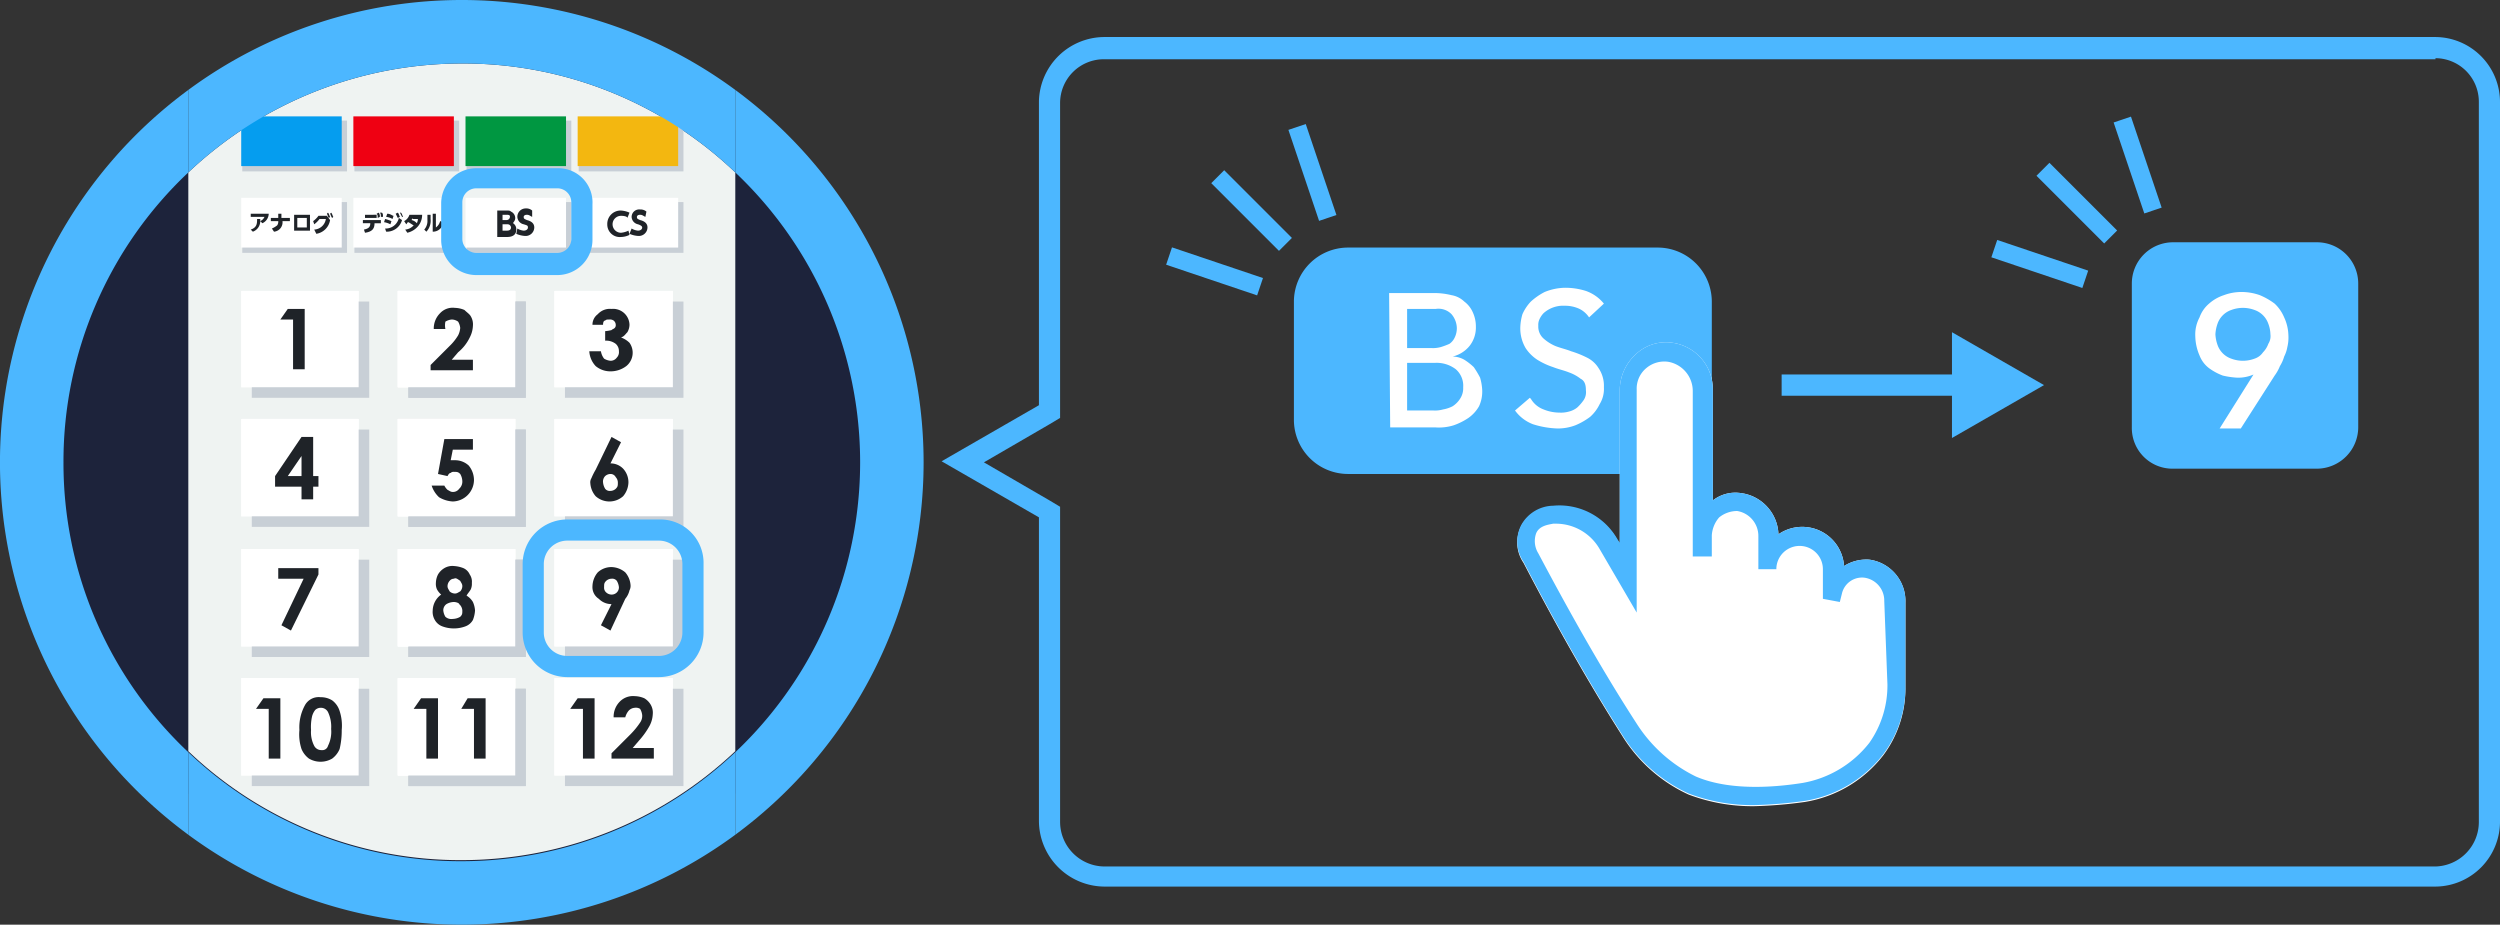
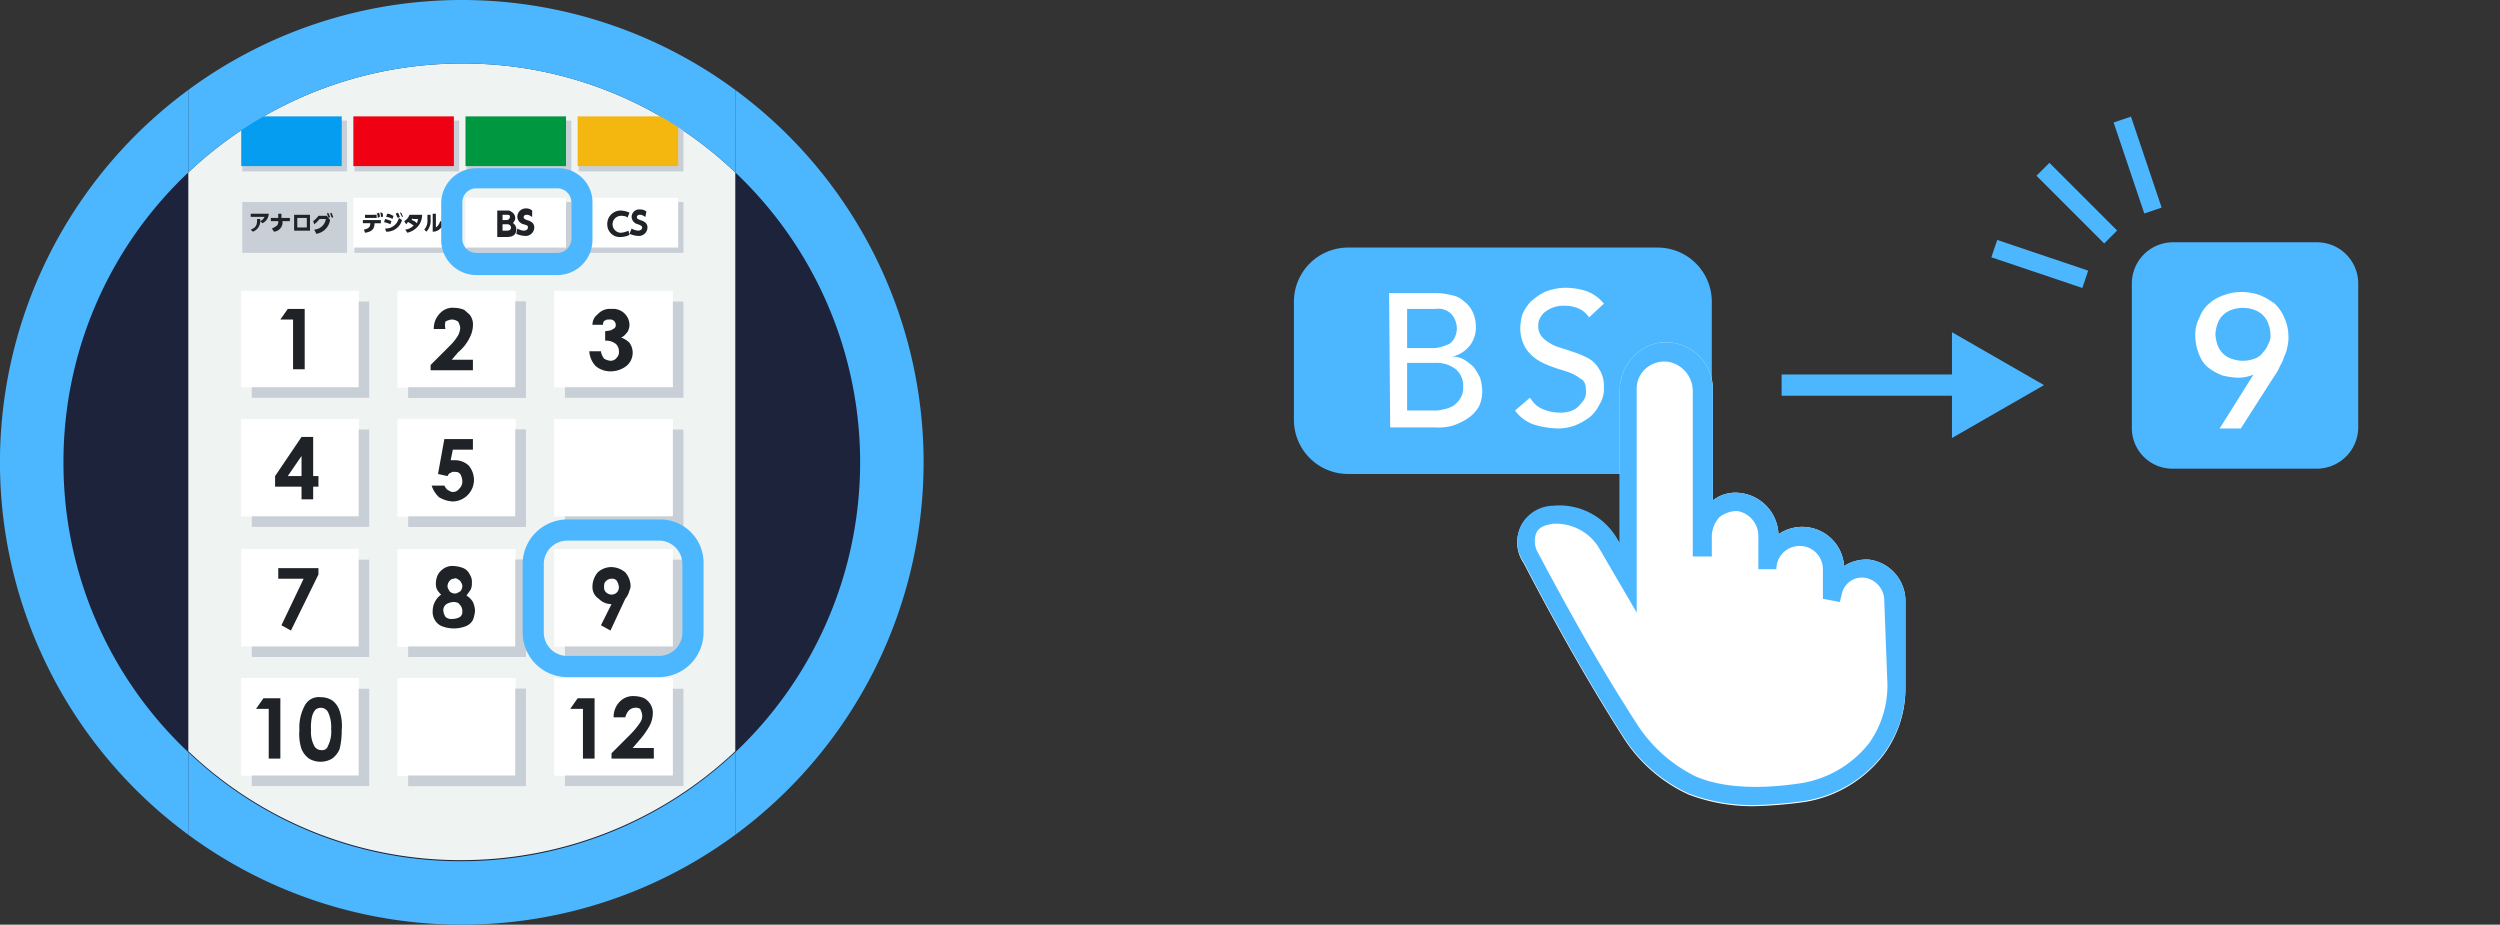
<svg xmlns="http://www.w3.org/2000/svg" width="236.3" height="87.4" viewBox="0 0 236.3 87.4">
  <rect x="0" y="0" width="236.3" height="87.4" fill="#333333" stroke="none" />
  <g id="pct__channel" transform="translate(3 2.9)">
    <path id="パス_1706" data-name="パス 1706" d="M81.3,40.8A40.65,40.65,0,1,1,40.7.1,40.672,40.672,0,0,1,81.3,40.8" fill="#1d233b" fill-rule="evenodd" />
    <path id="パス_1707" data-name="パス 1707" d="M14.8,13.4V68.1A37.223,37.223,0,0,0,40.6,78.4,37.651,37.651,0,0,0,66.5,68.1V13.4A37.223,37.223,0,0,0,40.7,3.1,37.651,37.651,0,0,0,14.8,13.4Z" fill="#eff3f2" />
    <path id="パス_1708" data-name="パス 1708" d="M49.4,70.4H60.6V61.2H49.4" fill="#fff" fill-rule="evenodd" />
    <path id="パス_1709" data-name="パス 1709" d="M50.4,71.4H61.6V62.2H50.4Z" fill="#c8cfd6" fill-rule="evenodd" />
    <path id="パス_1710" data-name="パス 1710" d="M49.4,70.4H60.6V61.2H49.4Z" fill="#fff" fill-rule="evenodd" />
    <path id="パス_1711" data-name="パス 1711" d="M51.6,63.1h1.6v5.7H52.1V64.1H50.9m5.2.8H55a2.035,2.035,0,0,1,.6-1.5,1.741,1.741,0,0,1,1.4-.5,2.388,2.388,0,0,1,.9.2,1.7,1.7,0,0,1,.6.6,1.486,1.486,0,0,1,.2.9,2.607,2.607,0,0,1-.3,1.1,7.574,7.574,0,0,1-1,1.4l-.6.7h2v1h-4v-.5l1.8-1.8a7.294,7.294,0,0,0,.9-1.1,1.078,1.078,0,0,0,.2-.7,1.421,1.421,0,0,0-.2-.6A.749.749,0,0,0,57,64a.864.864,0,0,0-.6.3,1.628,1.628,0,0,0-.3.6" fill="#1f2328" fill-rule="evenodd" />
    <path id="パス_1712" data-name="パス 1712" d="M34.6,70.4H45.7V61.2H34.6" fill="#fff" fill-rule="evenodd" />
    <path id="パス_1713" data-name="パス 1713" d="M35.6,71.4H46.7V62.2H35.6" fill="#c8cfd6" fill-rule="evenodd" />
    <path id="パス_1714" data-name="パス 1714" d="M34.6,70.4H45.7V61.2H34.6" fill="#fff" fill-rule="evenodd" />
    <path id="パス_1715" data-name="パス 1715" d="M36.8,63.1h1.6v5.7H37.3V64.1H36.1" fill="#1f2328" fill-rule="evenodd" />
    <path id="パス_1716" data-name="パス 1716" d="M34.6,70.4H45.7V61.2H34.6" fill="#fff" fill-rule="evenodd" />
    <path id="パス_1717" data-name="パス 1717" d="M35.6,71.4H46.7V62.2H35.6Z" fill="#c8cfd6" fill-rule="evenodd" />
    <path id="パス_1718" data-name="パス 1718" d="M34.6,70.4H45.7V61.2H34.6Z" fill="#fff" fill-rule="evenodd" />
-     <path id="パス_1719" data-name="パス 1719" d="M36.8,63.1h1.6v5.7H37.3V64.1H36.1m5.1-1h1.7v5.7H41.8V64.1H40.6" fill="#1f2328" fill-rule="evenodd" />
    <path id="パス_1720" data-name="パス 1720" d="M19.8,70.4H30.9V61.2H19.8" fill="#fff" fill-rule="evenodd" />
    <path id="パス_1721" data-name="パス 1721" d="M20.8,71.4H31.9V62.2H20.8" fill="#c8cfd6" fill-rule="evenodd" />
    <path id="パス_1722" data-name="パス 1722" d="M19.8,70.4H30.9V61.2H19.8" fill="#fff" fill-rule="evenodd" />
    <path id="パス_1723" data-name="パス 1723" d="M21.9,63.1h1.6v5.7H22.4V64.1H21.2m6.1-.1a.764.764,0,0,0-.5.2,1.628,1.628,0,0,0-.3.6,4.512,4.512,0,0,0-.1,1.3,2.81,2.81,0,0,0,.3,1.5.755.755,0,0,0,.7.4.548.548,0,0,0,.6-.4,2.984,2.984,0,0,0,.3-1.6,3.233,3.233,0,0,0-.3-1.6.755.755,0,0,0-.7-.4m0-1a2.016,2.016,0,0,1,1.1.3,1.978,1.978,0,0,1,.7,1,4.439,4.439,0,0,1,.2,1.8,7.449,7.449,0,0,1-.2,1.8,2.178,2.178,0,0,1-.7.9,2.167,2.167,0,0,1-2.2,0,2.178,2.178,0,0,1-.7-.9,4.439,4.439,0,0,1-.2-1.8,4.352,4.352,0,0,1,.5-2.3,1.482,1.482,0,0,1,1.5-.8" fill="#1f2328" fill-rule="evenodd" />
    <path id="パス_1724" data-name="パス 1724" d="M49.4,58.2H60.6V49H49.4" fill="#fff" fill-rule="evenodd" />
    <path id="パス_1725" data-name="パス 1725" d="M50.4,59.2H61.6V50H50.4Z" fill="#c8cfd6" fill-rule="evenodd" />
    <path id="パス_1726" data-name="パス 1726" d="M49.4,58.2H60.6V49H49.4Z" fill="#fff" fill-rule="evenodd" />
    <path id="パス_1727" data-name="パス 1727" d="M54.8,53.3a.684.684,0,0,0,.7-.7,1.421,1.421,0,0,0-.2-.6.551.551,0,0,0-.5-.2.764.764,0,0,0-.5.2c-.2.2-.2.3-.2.6a.588.588,0,0,0,.2.5.764.764,0,0,0,.5.2Zm-.1,3.4-.9-.5,1-2a1.656,1.656,0,0,1-1.2-.5,1.309,1.309,0,0,1-.6-1.2,2.106,2.106,0,0,1,.5-1.3,1.9,1.9,0,0,1,1.3-.5,2.106,2.106,0,0,1,1.3.5,2.078,2.078,0,0,1,.5,1.2.9.9,0,0,1-.1.5,1.969,1.969,0,0,1-.4.8l-1.4,3Z" fill="#1f2328" fill-rule="evenodd" />
    <path id="パス_1728" data-name="パス 1728" d="M34.6,58.2H45.7V49H34.6" fill="#fff" fill-rule="evenodd" />
    <path id="パス_1729" data-name="パス 1729" d="M35.6,59.2H46.7V50H35.6" fill="#c8cfd6" fill-rule="evenodd" />
    <path id="パス_1730" data-name="パス 1730" d="M34.6,58.2H45.7V49H34.6" fill="#fff" fill-rule="evenodd" />
    <path id="パス_1731" data-name="パス 1731" d="M34.6,58.2H45.7V49H34.6" fill="#fff" fill-rule="evenodd" />
    <path id="パス_1732" data-name="パス 1732" d="M35.6,59.2H46.7V50H35.6Z" fill="#c8cfd6" fill-rule="evenodd" />
    <path id="パス_1733" data-name="パス 1733" d="M34.6,58.2H45.7V49H34.6Z" fill="#fff" fill-rule="evenodd" />
    <path id="パス_1734" data-name="パス 1734" d="M39.9,51.8a.52.52,0,0,0-.4.2.764.764,0,0,0-.2.5c0,.2.1.3.2.5a.764.764,0,0,0,.5.2c.2,0,.3-.1.5-.2a.764.764,0,0,0,.2-.5c0-.2-.1-.3-.2-.5-.3-.2-.4-.3-.6-.2m0,2.2a1.445,1.445,0,0,0-.7.2.713.713,0,0,0-.3.6,1.421,1.421,0,0,0,.2.6.844.844,0,0,0,.7.2,1.445,1.445,0,0,0,.7-.2c.2-.2.2-.3.2-.6a.864.864,0,0,0-.3-.6c0-.1-.3-.2-.5-.2m1.2-.6a1.7,1.7,0,0,1,.6.6,2.354,2.354,0,0,1,.2.8,2.92,2.92,0,0,1-.2.9,1.344,1.344,0,0,1-.7.6,3.125,3.125,0,0,1-2.2,0,1.344,1.344,0,0,1-.7-.6,1.486,1.486,0,0,1-.2-.9,1.9,1.9,0,0,1,.8-1.5,1.756,1.756,0,0,1-.4-.5,1.268,1.268,0,0,1-.1-.6,1.884,1.884,0,0,1,.2-.8,1.7,1.7,0,0,1,.6-.6,1.486,1.486,0,0,1,.9-.2,2.92,2.92,0,0,1,.9.2,1.167,1.167,0,0,1,.6.6,1.2,1.2,0,0,1,.2.8,1.268,1.268,0,0,1-.1.6c-.1.2-.3.4-.4.6" fill="#1f2328" fill-rule="evenodd" />
-     <path id="パス_1735" data-name="パス 1735" d="M19.8,58.2H30.9V49H19.8" fill="#fff" fill-rule="evenodd" />
    <path id="パス_1736" data-name="パス 1736" d="M20.8,59.2H31.9V50H20.8" fill="#c8cfd6" fill-rule="evenodd" />
    <path id="パス_1737" data-name="パス 1737" d="M19.8,58.2H30.9V49H19.8" fill="#fff" fill-rule="evenodd" />
    <path id="パス_1738" data-name="パス 1738" d="M23.3,50.8h3.8v.6l-2.6,5.3-.9-.5,2.1-4.4H23.3" fill="#1f2328" fill-rule="evenodd" />
    <path id="パス_1739" data-name="パス 1739" d="M49.4,45.9H60.6V36.7H49.4" fill="#fff" fill-rule="evenodd" />
    <path id="パス_1740" data-name="パス 1740" d="M50.4,46.9H61.6V37.7H50.4Z" fill="#c8cfd6" fill-rule="evenodd" />
    <path id="パス_1741" data-name="パス 1741" d="M49.4,45.9H60.6V36.7H49.4Z" fill="#fff" fill-rule="evenodd" />
-     <path id="パス_1742" data-name="パス 1742" d="M54.7,41.9a.764.764,0,0,0-.5.2.735.735,0,0,0-.2.6,1.421,1.421,0,0,0,.2.6.551.551,0,0,0,.5.2.764.764,0,0,0,.5-.2c.2-.2.2-.3.2-.6a.764.764,0,0,0-.2-.5.55.55,0,0,0-.5-.3Zm.1-3.5.9.5-1,2a1.656,1.656,0,0,1,1.2.5,1.9,1.9,0,0,1,.5,1.3,2.106,2.106,0,0,1-.5,1.3,1.94,1.94,0,0,1-2.6,0,2.078,2.078,0,0,1-.5-1.2.749.749,0,0,1,.1-.5,5.9,5.9,0,0,1,.4-.8C53.4,41.3,54.8,38.4,54.8,38.4Z" fill="#1f2328" fill-rule="evenodd" />
    <path id="パス_1743" data-name="パス 1743" d="M34.6,45.9H45.7V36.7H34.6" fill="#fff" fill-rule="evenodd" />
    <path id="パス_1744" data-name="パス 1744" d="M35.6,46.9H46.7V37.7H35.6" fill="#c8cfd6" fill-rule="evenodd" />
    <path id="パス_1745" data-name="パス 1745" d="M34.6,45.9H45.7V36.7H34.6" fill="#fff" fill-rule="evenodd" />
    <path id="パス_1746" data-name="パス 1746" d="M34.6,45.9H45.7V36.7H34.6" fill="#fff" fill-rule="evenodd" />
    <path id="パス_1747" data-name="パス 1747" d="M35.6,46.9H46.7V37.7H35.6Z" fill="#c8cfd6" fill-rule="evenodd" />
    <path id="パス_1748" data-name="パス 1748" d="M34.6,45.9H45.7V36.7H34.6Z" fill="#fff" fill-rule="evenodd" />
    <path id="パス_1749" data-name="パス 1749" d="M39,38.6h2.7v1H39.8l-.2,1H40a1.9,1.9,0,0,1,1.3.5,2.168,2.168,0,0,1,.5,1.4,2.051,2.051,0,0,1-2,2,2.836,2.836,0,0,1-1.3-.4,2.589,2.589,0,0,1-.7-1.1H39a1.38,1.38,0,0,0,.3.4c.2.1.3.2.5.2a.713.713,0,0,0,.6-.3.908.908,0,0,0,.3-.7,1.445,1.445,0,0,0-.2-.7c-.2-.2-.3-.2-.6-.2a.367.367,0,0,0-.3.1q-.15,0-.3.3l-.9-.2.6-3.3Z" fill="#1f2328" fill-rule="evenodd" />
    <path id="パス_1750" data-name="パス 1750" d="M19.8,45.9H30.9V36.7H19.8" fill="#fff" fill-rule="evenodd" />
    <path id="パス_1751" data-name="パス 1751" d="M20.8,46.9H31.9V37.7H20.8" fill="#c8cfd6" fill-rule="evenodd" />
    <path id="パス_1752" data-name="パス 1752" d="M19.8,45.9H30.9V36.7H19.8" fill="#fff" fill-rule="evenodd" />
    <path id="パス_1753" data-name="パス 1753" d="M25.5,42.1V40.2l-1.3,1.9Zm0-3.7h1.1v3.7h.5v1h-.5v1.2H25.5V43.1H23v-1l2.5-3.7Z" fill="#1f2328" fill-rule="evenodd" />
    <path id="パス_1754" data-name="パス 1754" d="M49.4,33.7H60.6V24.6H49.4" fill="#fff" fill-rule="evenodd" />
    <path id="パス_1755" data-name="パス 1755" d="M50.4,34.7H61.6V25.6H50.4Z" fill="#c8cfd6" fill-rule="evenodd" />
    <path id="パス_1756" data-name="パス 1756" d="M49.4,33.7H60.6V24.6H49.4Z" fill="#fff" fill-rule="evenodd" />
    <path id="パス_1757" data-name="パス 1757" d="M54,27.8H53a1.231,1.231,0,0,1,.5-1,1.536,1.536,0,0,1,1.3-.5,1.547,1.547,0,0,1,1.7,1.5,1.445,1.445,0,0,1-.2.7c-.2.2-.3.4-.6.5a2.177,2.177,0,0,1,.8.5,1.621,1.621,0,0,1-.3,2.2,2.456,2.456,0,0,1-1.5.5,2.168,2.168,0,0,1-1.4-.5,2.246,2.246,0,0,1-.6-1.4h1.1a1.493,1.493,0,0,0,.3.7,1.421,1.421,0,0,0,.6.2.713.713,0,0,0,.6-.3.735.735,0,0,0,.2-.6.908.908,0,0,0-.3-.7,1.493,1.493,0,0,0-1-.3v-.9a3.536,3.536,0,0,0,.6-.1c.1-.1.2-.1.3-.2a.367.367,0,0,0,.1-.3.52.52,0,0,0-.2-.4.6.6,0,0,0-.4-.1c-.2,0-.3,0-.4.1-.1,0-.2.1-.2.4" fill="#1f2328" fill-rule="evenodd" />
    <path id="パス_1758" data-name="パス 1758" d="M34.6,33.7H45.7V24.6H34.6" fill="#fff" fill-rule="evenodd" />
    <path id="パス_1759" data-name="パス 1759" d="M35.6,34.7H46.7V25.6H35.6" fill="#c8cfd6" fill-rule="evenodd" />
    <path id="パス_1760" data-name="パス 1760" d="M34.6,33.7H45.7V24.6H34.6" fill="#fff" fill-rule="evenodd" />
    <path id="パス_1761" data-name="パス 1761" d="M34.6,33.7H45.7V24.6H34.6" fill="#fff" fill-rule="evenodd" />
    <path id="パス_1762" data-name="パス 1762" d="M35.6,34.7H46.7V25.6H35.6Z" fill="#c8cfd6" fill-rule="evenodd" />
    <path id="パス_1763" data-name="パス 1763" d="M34.6,33.7H45.7V24.6H34.6Z" fill="#fff" fill-rule="evenodd" />
    <path id="パス_1764" data-name="パス 1764" d="M39.1,28.2H38a2.035,2.035,0,0,1,.6-1.5,1.624,1.624,0,0,1,1.4-.5,2.388,2.388,0,0,1,.9.2c.2.2.5.4.6.6a1.486,1.486,0,0,1,.2.9,2.607,2.607,0,0,1-.3,1.1,4.151,4.151,0,0,1-1.1,1.4l-.6.7h2v1h-4v-.5l1.8-1.8a4.82,4.82,0,0,0,.8-1,1.854,1.854,0,0,0,.2-.7,1.421,1.421,0,0,0-.2-.6,1.072,1.072,0,0,0-.6-.2,1.421,1.421,0,0,0-.6.2,1.634,1.634,0,0,0,0,.7" fill="#1f2328" fill-rule="evenodd" />
    <path id="パス_1765" data-name="パス 1765" d="M19.8,33.7H30.9V24.6H19.8" fill="#fff" fill-rule="evenodd" />
    <path id="パス_1766" data-name="パス 1766" d="M20.8,34.7H31.9V25.6H20.8" fill="#c8cfd6" fill-rule="evenodd" />
    <path id="パス_1767" data-name="パス 1767" d="M19.8,33.7H30.9V24.6H19.8" fill="#fff" fill-rule="evenodd" />
    <path id="パス_1768" data-name="パス 1768" d="M24.2,26.3h1.6V32H24.7V27.3H23.5" fill="#1f2328" fill-rule="evenodd" />
    <path id="パス_1769" data-name="パス 1769" d="M19.9,21h9.9V16.2H19.9" fill="#c8cfd6" fill-rule="evenodd" />
-     <path id="パス_1770" data-name="パス 1770" d="M19.8,20.5h9.5V15.8H19.8" fill="#fff" fill-rule="evenodd" />
+     <path id="パス_1770" data-name="パス 1770" d="M19.8,20.5h9.5H19.8" fill="#fff" fill-rule="evenodd" />
    <path id="パス_1771" data-name="パス 1771" d="M20.7,18.8c.6-.2.6-.6.6-1h.3V18a.781.781,0,0,0,.4-.4H20.7v-.3h1.7a1.013,1.013,0,0,1-.6.9l-.2-.2a1.065,1.065,0,0,1-.7,1l-.2-.2Zm3.7-1.1V18h-.7a.89.89,0,0,1-.8,1l-.2-.3a2.186,2.186,0,0,0,.5-.3.6.6,0,0,0,.1-.4h-.7v-.3h.7v-.4h.3v.4Zm.7.9H26v-.9h-.9Zm-.3.3h1.5V17.4H24.8v1.5Zm3.5-1.7c.1.1.1.2.2.4l-.1.1c-.1-.1-.1-.2-.2-.4l.1-.1Zm-.3,0c.1.1.1.2.2.4l-.1.1c-.1-.1-.1-.2-.2-.4l.1-.1Zm-1.3,1.6a1.172,1.172,0,0,0,1.1-1h-.6a2.252,2.252,0,0,1-.5.5l-.1-.3a2.252,2.252,0,0,0,.5-.5h.8l.3.4a1.57,1.57,0,0,1-1.3,1.3l-.2-.4Z" fill="#1f2328" fill-rule="evenodd" />
    <path id="パス_1772" data-name="パス 1772" d="M30.5,21h9.9V16.2H30.5" fill="#c8cfd6" fill-rule="evenodd" />
    <path id="パス_1773" data-name="パス 1773" d="M30.4,20.5h9.5V15.8H30.4" fill="#fff" fill-rule="evenodd" />
    <path id="パス_1774" data-name="パス 1774" d="M33.1,17.2c.1.1.1.2.1.4H33c0-.2,0-.3-.1-.4Zm-.3,0a.6.6,0,0,1,.1.4l-.2.1c0-.2,0-.3-.1-.4l.2-.1Zm-1.3.5h1.1v-.3H31.5S31.5,17.7,31.5,17.7Zm-.1,1.1c.5-.1.6-.3.6-.6h-.7v-.3H33v.3h-.6c0,.5-.2.8-.9.9l-.1-.3Zm3.5-1.6c.1.1.1.2.2.4H35l-.2-.4Zm-.3,0c.1.1.1.2.2.4l-.2.1-.2-.4.2-.1Zm-.5.6a1.421,1.421,0,0,0-.6-.2l.1-.3c.3,0,.5.2.6.2l-.1.3Zm-.7.9a1.27,1.27,0,0,0,1.3-1l.3.2A1.5,1.5,0,0,1,33.5,19l-.1-.3Zm.5-.4a2.073,2.073,0,0,0-.6-.2l.1-.3a3.933,3.933,0,0,1,.6.2l-.1.3Zm2.1-.6-.1.2a.914.914,0,0,1,.5.3,1,1,0,0,0,.1-.4H36Zm-.8.3a1.024,1.024,0,0,0,.5-.6h1.2a1.666,1.666,0,0,1-.4,1.1,1.9,1.9,0,0,1-1,.6l-.2-.3a1.2,1.2,0,0,0,.8-.4c-.2-.1-.3-.2-.5-.3-.1,0-.1.1-.2.2l-.2-.3Zm3,.6a1.007,1.007,0,0,0,.4-.6l.3.1a.988.988,0,0,1-1,.9V17.3h.3v1.3Zm-.5-.8a1.515,1.515,0,0,1-.4,1.2l-.2-.2a1.222,1.222,0,0,0,.3-.9v-.5h.3v.4Z" fill="#1f2328" fill-rule="evenodd" />
    <path id="パス_1775" data-name="パス 1775" d="M41.1,21H51V16.2H41.1" fill="#c8cfd6" fill-rule="evenodd" />
    <path id="パス_1776" data-name="パス 1776" d="M41,20.5h9.5V15.8H41" fill="#fff" fill-rule="evenodd" />
    <path id="パス_1777" data-name="パス 1777" d="M44.5,18.3v.6h.4c.1,0,.4,0,.4-.3a.319.319,0,0,0-.3-.3Zm0-.9v.5h.4a.319.319,0,0,0,.3-.3c0-.1,0-.2-.3-.2Zm.4-.4c.2,0,.3,0,.4.1a.675.675,0,0,1,.4.6c0,.3-.2.4-.2.5a.676.676,0,0,1,.3.6c0,.7-.7.7-.9.7H44V17Zm2.4.6c-.2-.1-.3-.2-.5-.2s-.3.1-.3.2c0,.2.1.2.3.3.4.1.7.3.7.7a.818.818,0,0,1-.9.8,2.353,2.353,0,0,1-.8-.2l.1-.5a1.421,1.421,0,0,0,.6.2c.2,0,.4-.1.4-.3s-.1-.2-.4-.3a.749.749,0,0,1-.6-.7.789.789,0,0,1,.8-.8.845.845,0,0,1,.6.2v.6Z" fill="#1f2328" fill-rule="evenodd" />
    <path id="パス_1778" data-name="パス 1778" d="M51.7,21h9.9V16.2H51.7" fill="#c8cfd6" fill-rule="evenodd" />
    <path id="パス_1779" data-name="パス 1779" d="M51.6,20.5h9.5V15.8H51.6" fill="#fff" fill-rule="evenodd" />
    <path id="パス_1780" data-name="パス 1780" d="M56.5,19.3a1.884,1.884,0,0,1-.8.2,1.182,1.182,0,0,1-1.3-1.2A1.26,1.26,0,0,1,55.7,17a2.353,2.353,0,0,1,.8.2l-.2.5c0-.1-.2-.2-.6-.2a.8.8,0,0,0,0,1.6,1.973,1.973,0,0,0,.7-.2l.1.4ZM58,17.6c-.2-.1-.3-.2-.5-.2s-.3.1-.3.2c0,.2.1.2.3.3.4.1.7.3.7.7a.818.818,0,0,1-.9.8,2.353,2.353,0,0,1-.8-.2l.2-.5a1.421,1.421,0,0,0,.6.2c.2,0,.4-.1.4-.3,0-.1-.1-.2-.4-.3a.749.749,0,0,1-.6-.7.713.713,0,0,1,.8-.7.845.845,0,0,1,.6.2l-.1.5Z" fill="#1f2328" fill-rule="evenodd" />
    <path id="パス_1781" data-name="パス 1781" d="M19.9,13.3h9.9V8.5H19.9" fill="#c8cfd6" fill-rule="evenodd" />
    <path id="パス_1782" data-name="パス 1782" d="M19.8,12.8h9.5V8.1H19.8" fill="#059def" fill-rule="evenodd" />
    <path id="パス_1783" data-name="パス 1783" d="M30.5,13.3h9.9V8.5H30.5" fill="#c8cfd6" fill-rule="evenodd" />
    <path id="パス_1784" data-name="パス 1784" d="M30.4,12.8h9.5V8.1H30.4" fill="#ef0012" fill-rule="evenodd" />
    <path id="パス_1785" data-name="パス 1785" d="M41.1,13.3H51V8.5H41.1" fill="#c8cfd6" fill-rule="evenodd" />
    <path id="パス_1786" data-name="パス 1786" d="M41,12.8h9.5V8.1H41" fill="#009741" fill-rule="evenodd" />
    <path id="パス_1787" data-name="パス 1787" d="M51.7,13.3h9.9V8.5H51.7" fill="#c8cfd6" fill-rule="evenodd" />
    <path id="パス_1788" data-name="パス 1788" d="M51.6,12.8h9.5V8.1H51.6" fill="#f3b710" fill-rule="evenodd" />
    <path id="パス_1789" data-name="パス 1789" d="M59.3,46.2H50.6a4.225,4.225,0,0,0-4.2,4.2v6.5a4.225,4.225,0,0,0,4.2,4.2h8.7a4.225,4.225,0,0,0,4.2-4.2V50.4a4.1,4.1,0,0,0-4.2-4.2m0,2a2.22,2.22,0,0,1,2.2,2.2v6.5a2.22,2.22,0,0,1-2.2,2.2H50.6a2.22,2.22,0,0,1-2.2-2.2V50.4a2.22,2.22,0,0,1,2.2-2.2h8.7M49.7,13H42a3.329,3.329,0,0,0-3.3,3.3v3.5A3.329,3.329,0,0,0,42,23.1h7.7A3.329,3.329,0,0,0,53,19.8V16.4A3.23,3.23,0,0,0,49.7,13m0,1.9A1.324,1.324,0,0,1,51,16.2v3.5A1.324,1.324,0,0,1,49.7,21H42a1.324,1.324,0,0,1-1.3-1.3V16.2A1.324,1.324,0,0,1,42,14.9h7.7" fill="#4cb7ff" fill-rule="evenodd" />
    <path id="パス_1790" data-name="パス 1790" d="M3,40.8A37.508,37.508,0,0,0,14.8,68.2V13.4A37.508,37.508,0,0,0,3,40.8Z" fill="none" />
    <path id="パス_1791" data-name="パス 1791" d="M78.3,40.8A37.508,37.508,0,0,0,66.5,13.4V68.1A37.117,37.117,0,0,0,78.3,40.8Z" fill="none" />
    <path id="パス_1792" data-name="パス 1792" d="M3,40.8A37.508,37.508,0,0,1,14.8,13.4V5.6a43.7,43.7,0,0,0,0,70.4V68.2A37.508,37.508,0,0,1,3,40.8Z" fill="#4cb7ff" />
    <path id="パス_1793" data-name="パス 1793" d="M84.3,40.8A43.744,43.744,0,0,0,66.5,5.6v7.8a37.712,37.712,0,0,1,0,54.8V76A43.744,43.744,0,0,0,84.3,40.8Z" fill="#4cb7ff" />
    <path id="パス_1794" data-name="パス 1794" d="M40.7,3.1A37.223,37.223,0,0,1,66.5,13.4V5.6a43.557,43.557,0,0,0-51.7,0v7.8A37.651,37.651,0,0,1,40.7,3.1Z" fill="#4cb7ff" />
    <path id="パス_1795" data-name="パス 1795" d="M40.6,78.5A37.223,37.223,0,0,1,14.8,68.2V76a43.557,43.557,0,0,0,51.7,0V68.2A37.651,37.651,0,0,1,40.6,78.5Z" fill="#4cb7ff" />
    <path id="パス_1796" data-name="パス 1796" d="M153.7,41.9H124.4a5.121,5.121,0,0,1-5.1-5.1V25.6a5.121,5.121,0,0,1,5.1-5.1h29.3a5.121,5.121,0,0,1,5.1,5.1V36.9a5.169,5.169,0,0,1-5.1,5" fill="#4cb7ff" fill-rule="evenodd" />
    <path id="パス_1797" data-name="パス 1797" d="M130,35.9h2.5a2.769,2.769,0,0,0,.9-.1,3.178,3.178,0,0,0,.9-.3,2.336,2.336,0,0,0,.7-.7,1.8,1.8,0,0,0,.3-1.1,2.06,2.06,0,0,0-.7-1.7,2.986,2.986,0,0,0-2-.6H130Zm0-5.9h2.3a2.768,2.768,0,0,0,.9-.1,6.89,6.89,0,0,0,.8-.3,1.47,1.47,0,0,0,.5-.6,2,2,0,0,0,.2-.9,2.106,2.106,0,0,0-.5-1.3,1.721,1.721,0,0,0-1.5-.5H130V30Zm-1.7-5.2h4.4a6.8,6.8,0,0,1,1.5.2,2.281,2.281,0,0,1,1.2.6,2.539,2.539,0,0,1,.8,1,3.194,3.194,0,0,1,.3,1.4,2.792,2.792,0,0,1-.6,1.8,2.944,2.944,0,0,1-1.6,1h0a2.279,2.279,0,0,1,1.1.3,5.5,5.5,0,0,1,.9.7,8.8,8.8,0,0,1,.6,1,5.019,5.019,0,0,1,.2,1.2,3.339,3.339,0,0,1-.3,1.5,3.46,3.46,0,0,1-1,1.1,6.109,6.109,0,0,1-1.4.7,4.678,4.678,0,0,1-1.7.2h-4.3l-.1-12.7Zm13.4,10a2.335,2.335,0,0,0,1.2,1,4.013,4.013,0,0,0,1.5.3,2.769,2.769,0,0,0,.9-.1,2.01,2.01,0,0,0,.8-.4,4.35,4.35,0,0,0,.6-.7,1.344,1.344,0,0,0,.2-.9c0-.5-.1-.9-.5-1.1a3.88,3.88,0,0,0-1.1-.6c-.5-.2-1-.3-1.5-.5a6.893,6.893,0,0,1-1.5-.7,3.838,3.838,0,0,1-1.1-1.1,3.677,3.677,0,0,1-.5-2,5.02,5.02,0,0,1,.2-1.2,4.184,4.184,0,0,1,.8-1.2,6.014,6.014,0,0,1,1.3-.9,5.33,5.33,0,0,1,1.9-.4,6.448,6.448,0,0,1,2,.3,3.816,3.816,0,0,1,1.7,1.2l-1.4,1.3a2.361,2.361,0,0,0-.9-.8,3.194,3.194,0,0,0-1.4-.3,2.764,2.764,0,0,0-2,.7,2.092,2.092,0,0,0-.4.6,1.268,1.268,0,0,0-.1.6,1.5,1.5,0,0,0,.5,1.2,4.129,4.129,0,0,0,1.1.7c.5.2,1,.3,1.5.5a9.385,9.385,0,0,1,1.5.6,2.66,2.66,0,0,1,1.1,1,2.969,2.969,0,0,1,.5,1.8,2.726,2.726,0,0,1-.4,1.6,3.778,3.778,0,0,1-.9,1.2,6.376,6.376,0,0,1-1.4.8,4.671,4.671,0,0,1-1.7.3,8.519,8.519,0,0,1-2.3-.4,3.708,3.708,0,0,1-1.7-1.3l1.4-1.2Z" fill="#fff" fill-rule="evenodd" />
-     <path id="パス_1798" data-name="パス 1798" d="M112.1,13.8l6.4,6.4m-11,1.1,8.6,2.9m3.5-15.1,2.9,8.6" fill="none" stroke="#4cb7ff" stroke-width="1.73" />
    <path id="パス_1799" data-name="パス 1799" d="M202.4,41.4H216a3.927,3.927,0,0,0,3.9-4V23.9A3.9,3.9,0,0,0,216,20H202.4a3.9,3.9,0,0,0-3.9,3.9V37.5a3.842,3.842,0,0,0,3.9,3.9" fill="#4cb7ff" fill-rule="evenodd" />
    <path id="パス_1800" data-name="パス 1800" d="M211.6,28.7a2.959,2.959,0,0,0-.2-1,2.1,2.1,0,0,0-1.3-1.3,3.125,3.125,0,0,0-2.2,0,2.1,2.1,0,0,0-1.3,1.3,3.553,3.553,0,0,0-.2,1,3.553,3.553,0,0,0,.2,1,2.1,2.1,0,0,0,1.3,1.3,3.125,3.125,0,0,0,2.2,0,1.555,1.555,0,0,0,.8-.6,2.178,2.178,0,0,0,.5-.8,1.344,1.344,0,0,0,.2-.9ZM210,32.5h0a3.653,3.653,0,0,1-1.5.3,7.844,7.844,0,0,1-1.4-.2,5.388,5.388,0,0,1-1.3-.7,2.73,2.73,0,0,1-.9-1.2,4.776,4.776,0,0,1-.4-1.8,3.425,3.425,0,0,1,.4-1.8,3.045,3.045,0,0,1,.9-1.3,3.923,3.923,0,0,1,1.4-.8,4.671,4.671,0,0,1,1.7-.3,5.079,5.079,0,0,1,1.7.3,6.376,6.376,0,0,1,1.4.8,3.805,3.805,0,0,1,.9,1.3,4.256,4.256,0,0,1,.4,1.7,3.749,3.749,0,0,1-.1,1.1,3.178,3.178,0,0,1-.3.9,3.552,3.552,0,0,1-.4.9,4.054,4.054,0,0,1-.5.9l-3.2,5h-2l3.2-5.1Z" fill="#fff" fill-rule="evenodd" />
    <path id="パス_1801" data-name="パス 1801" d="M190.1,13.1l6.4,6.4m-11,1.1,8.6,2.9m3.5-15.1,2.9,8.6" fill="none" stroke="#4cb7ff" stroke-width="1.73" />
    <path id="パス_1802" data-name="パス 1802" d="M173.7,50a3.922,3.922,0,0,0-2.4.6,3.96,3.96,0,0,0-6.2-3,4.079,4.079,0,0,0-3.6-3.9,3.456,3.456,0,0,0-2.6.7V34a4.448,4.448,0,0,0-3.8-4.5,4.151,4.151,0,0,0-3.5,1.1,4.632,4.632,0,0,0-1.5,3.3V48.5l-.2-.3a6.313,6.313,0,0,0-6.1-3.2,3.523,3.523,0,0,0-3,1.8,3.4,3.4,0,0,0,.2,3.5c2.6,5,5.8,10.8,9.3,16.3a14.451,14.451,0,0,0,6.3,5.6,16.922,16.922,0,0,0,6.2,1.1,41.362,41.362,0,0,0,4.8-.4,11.75,11.75,0,0,0,7.4-4.4,10.537,10.537,0,0,0,2.1-6.5V54.1a3.96,3.96,0,0,0-3.4-4.1" fill="#fff" fill-rule="evenodd" />
    <path id="パス_1803" data-name="パス 1803" d="M175.4,61.8a9.438,9.438,0,0,1-1.7,5.5,10.254,10.254,0,0,1-6.3,3.8c-1.9.3-6.6.9-10.1-.6a13.857,13.857,0,0,1-5.6-5c-3.5-5.4-6.7-11.2-9.3-16.1a2.2,2.2,0,0,1-.2-1.9c.3-.7,1.1-.8,1.6-.9h.4a4.771,4.771,0,0,1,4,2.4l3.5,6V33.9a2.518,2.518,0,0,1,.9-2,2.635,2.635,0,0,1,2.1-.6,2.808,2.808,0,0,1,2.3,2.8V49.7h1.8v-2a2.837,2.837,0,0,1,.7-1.7,2.716,2.716,0,0,1,1.7-.6,2.389,2.389,0,0,1,2,2.4v3.1h1.7a2.2,2.2,0,1,1,4.4,0v2.8l1.6.3.2-.8a1.949,1.949,0,0,1,2.1-1.5,2.182,2.182,0,0,1,1.9,2.2l.3,7.9ZM173.7,50a3.922,3.922,0,0,0-2.4.6,3.96,3.96,0,0,0-6.2-3,4.079,4.079,0,0,0-3.6-3.9,3.456,3.456,0,0,0-2.6.7V34a4.448,4.448,0,0,0-3.8-4.5,4.151,4.151,0,0,0-3.5,1.1,4.632,4.632,0,0,0-1.5,3.3V48.4l-.2-.3a6.313,6.313,0,0,0-6.1-3.2,3.523,3.523,0,0,0-3,1.8,3.4,3.4,0,0,0,.2,3.5c2.6,5,5.8,10.8,9.3,16.3a14.451,14.451,0,0,0,6.3,5.6,16.922,16.922,0,0,0,6.2,1.1,41.362,41.362,0,0,0,4.8-.4,11.75,11.75,0,0,0,7.4-4.4,10.537,10.537,0,0,0,2.1-6.5V54a3.93,3.93,0,0,0-3.4-4Z" fill="#4cb7ff" fill-rule="evenodd" />
    <path id="パス_1804" data-name="パス 1804" d="M165.4,33.5h17.5" fill="none" stroke="#4cb7ff" stroke-width="2.01" />
    <path id="パス_1805" data-name="パス 1805" d="M181.5,38.5l8.7-5-8.7-5" fill="#4cb7ff" fill-rule="evenodd" />
-     <path id="パス_1806" data-name="パス 1806" d="M227.2.6H101.4a6.211,6.211,0,0,0-6.2,6.1V35.4L86,40.7,95.2,46V74.7a6.231,6.231,0,0,0,6.2,6.2H227.2a6.146,6.146,0,0,0,6.1-6.2V6.8A6.146,6.146,0,0,0,227.2.6m0,2a4.118,4.118,0,0,1,4.1,4.1V74.8a4.206,4.206,0,0,1-4.1,4.2H101.4a4.225,4.225,0,0,1-4.2-4.2V45l-1-.6L90,40.8l6.2-3.6,1-.6V6.8a4.14,4.14,0,0,1,4.2-4.1H227.2" fill="#4cb7ff" fill-rule="evenodd" />
  </g>
</svg>